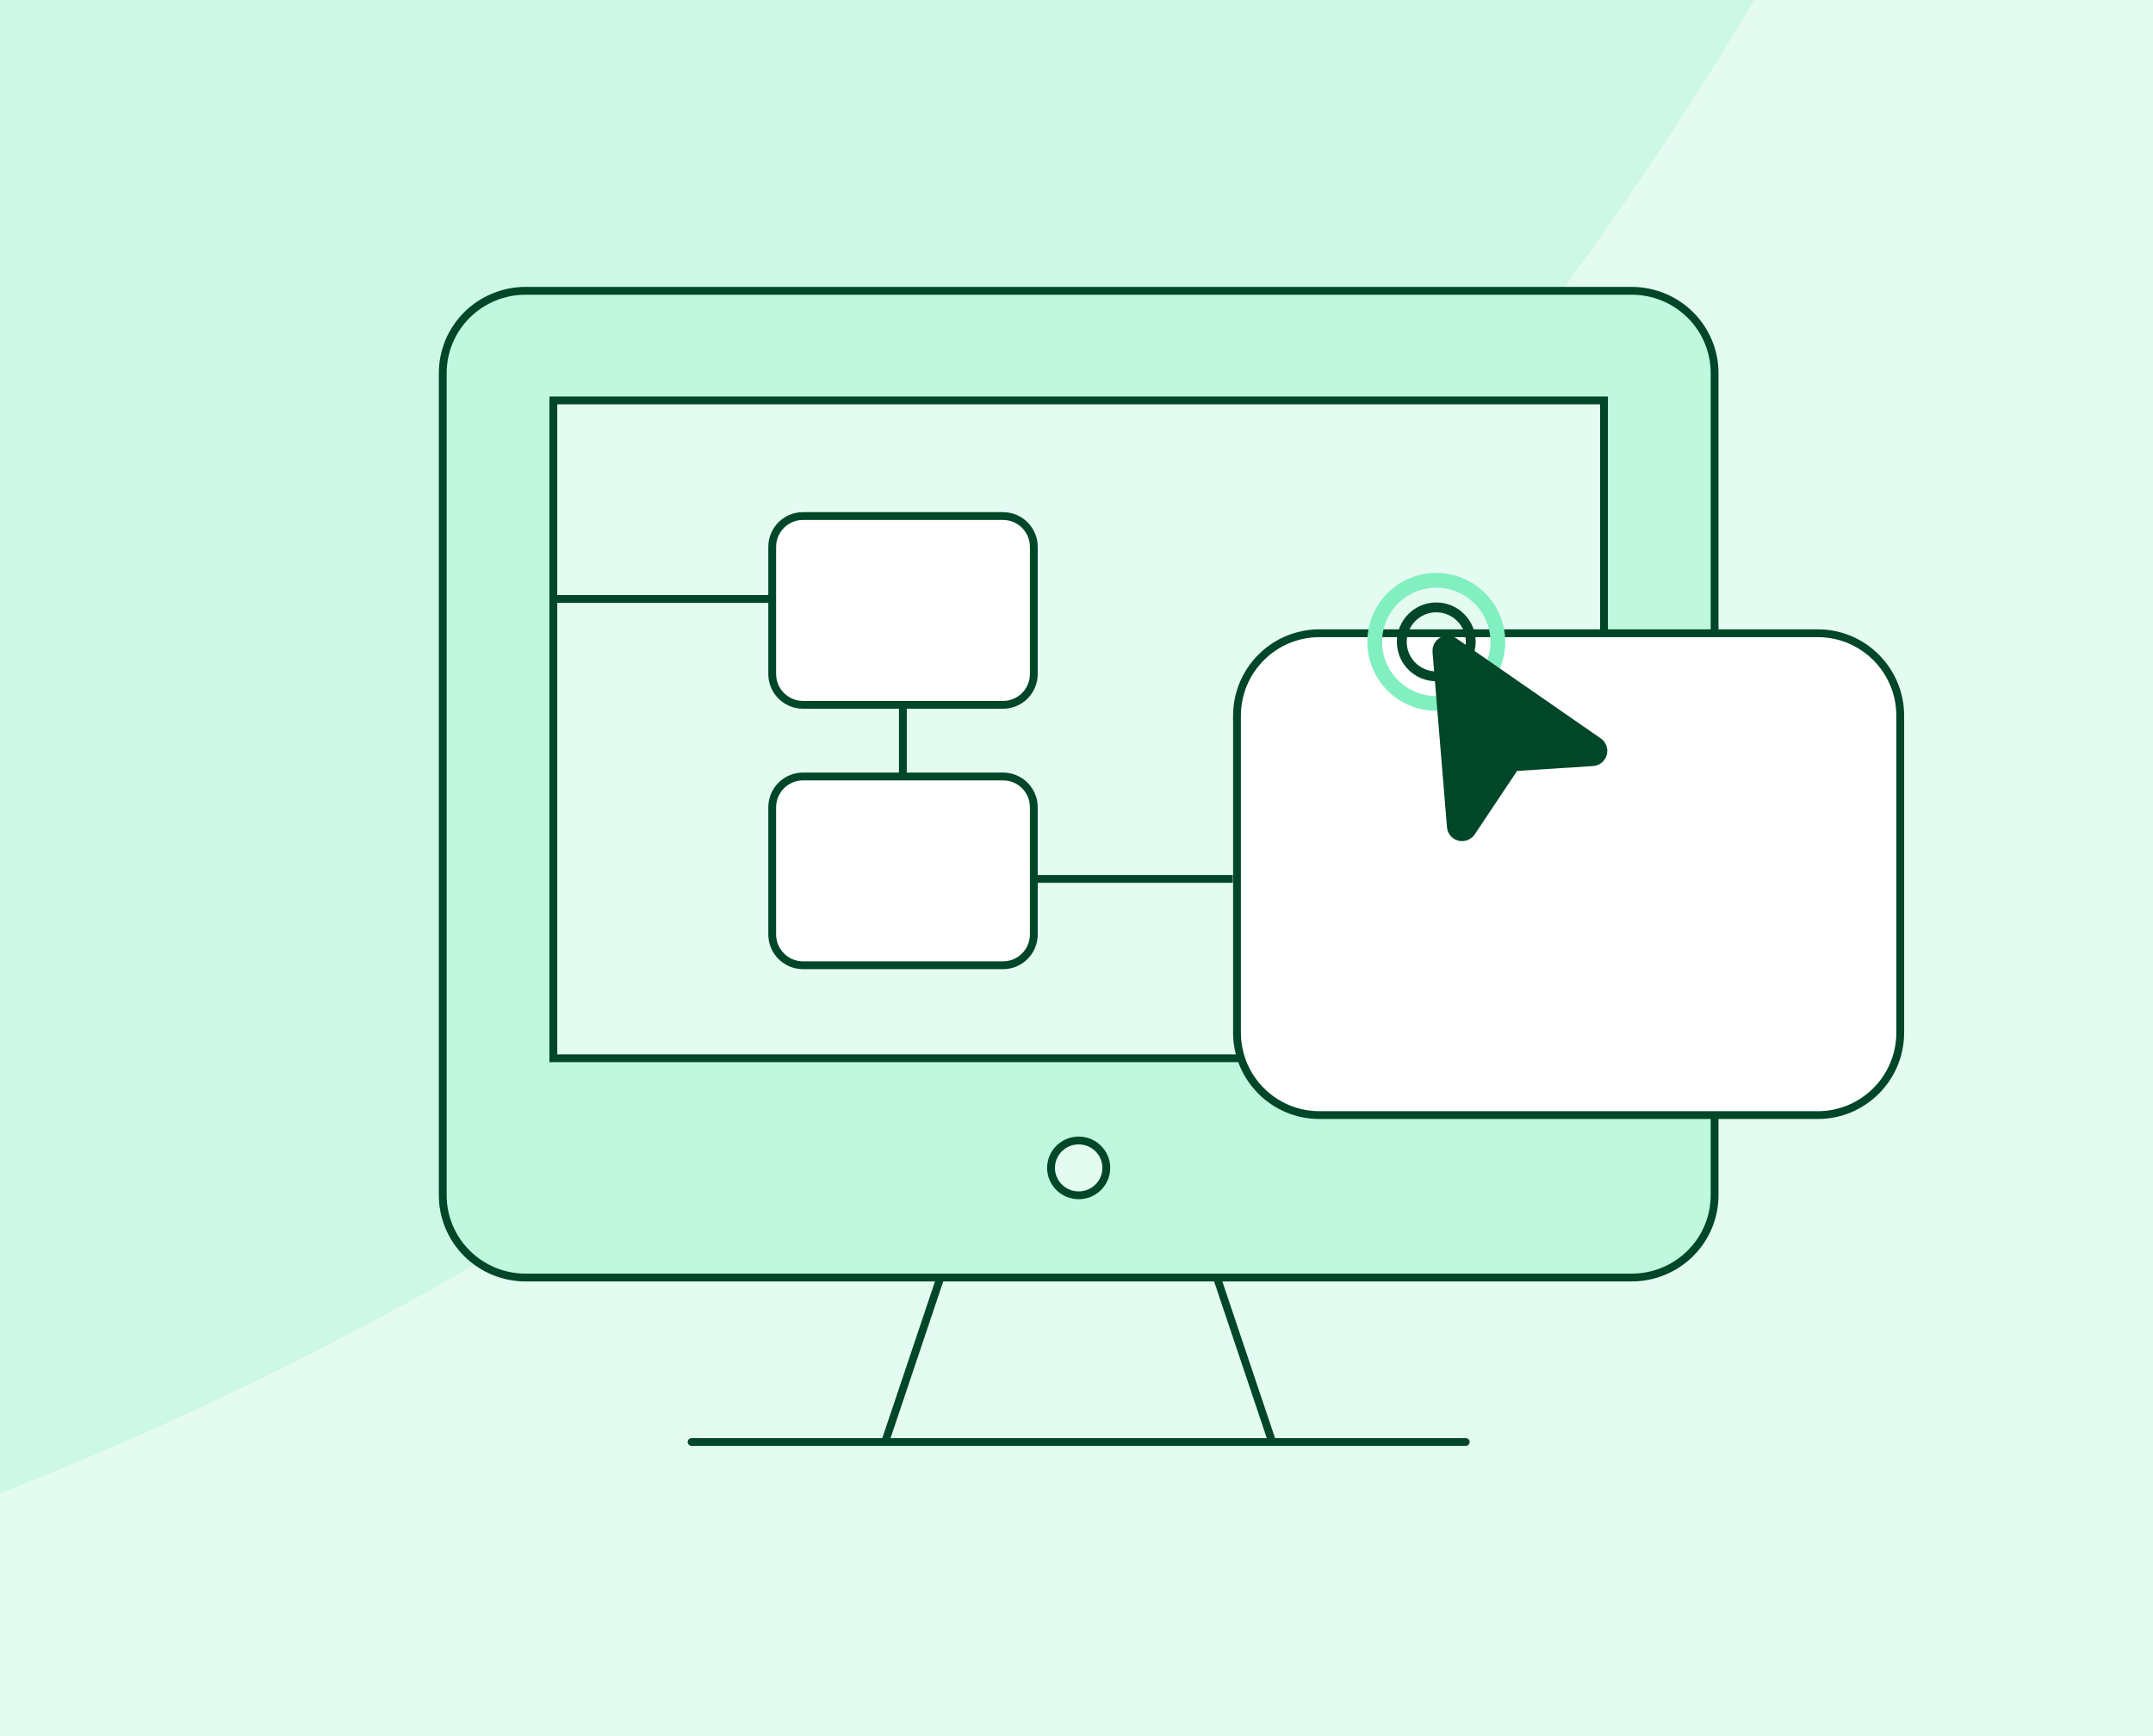
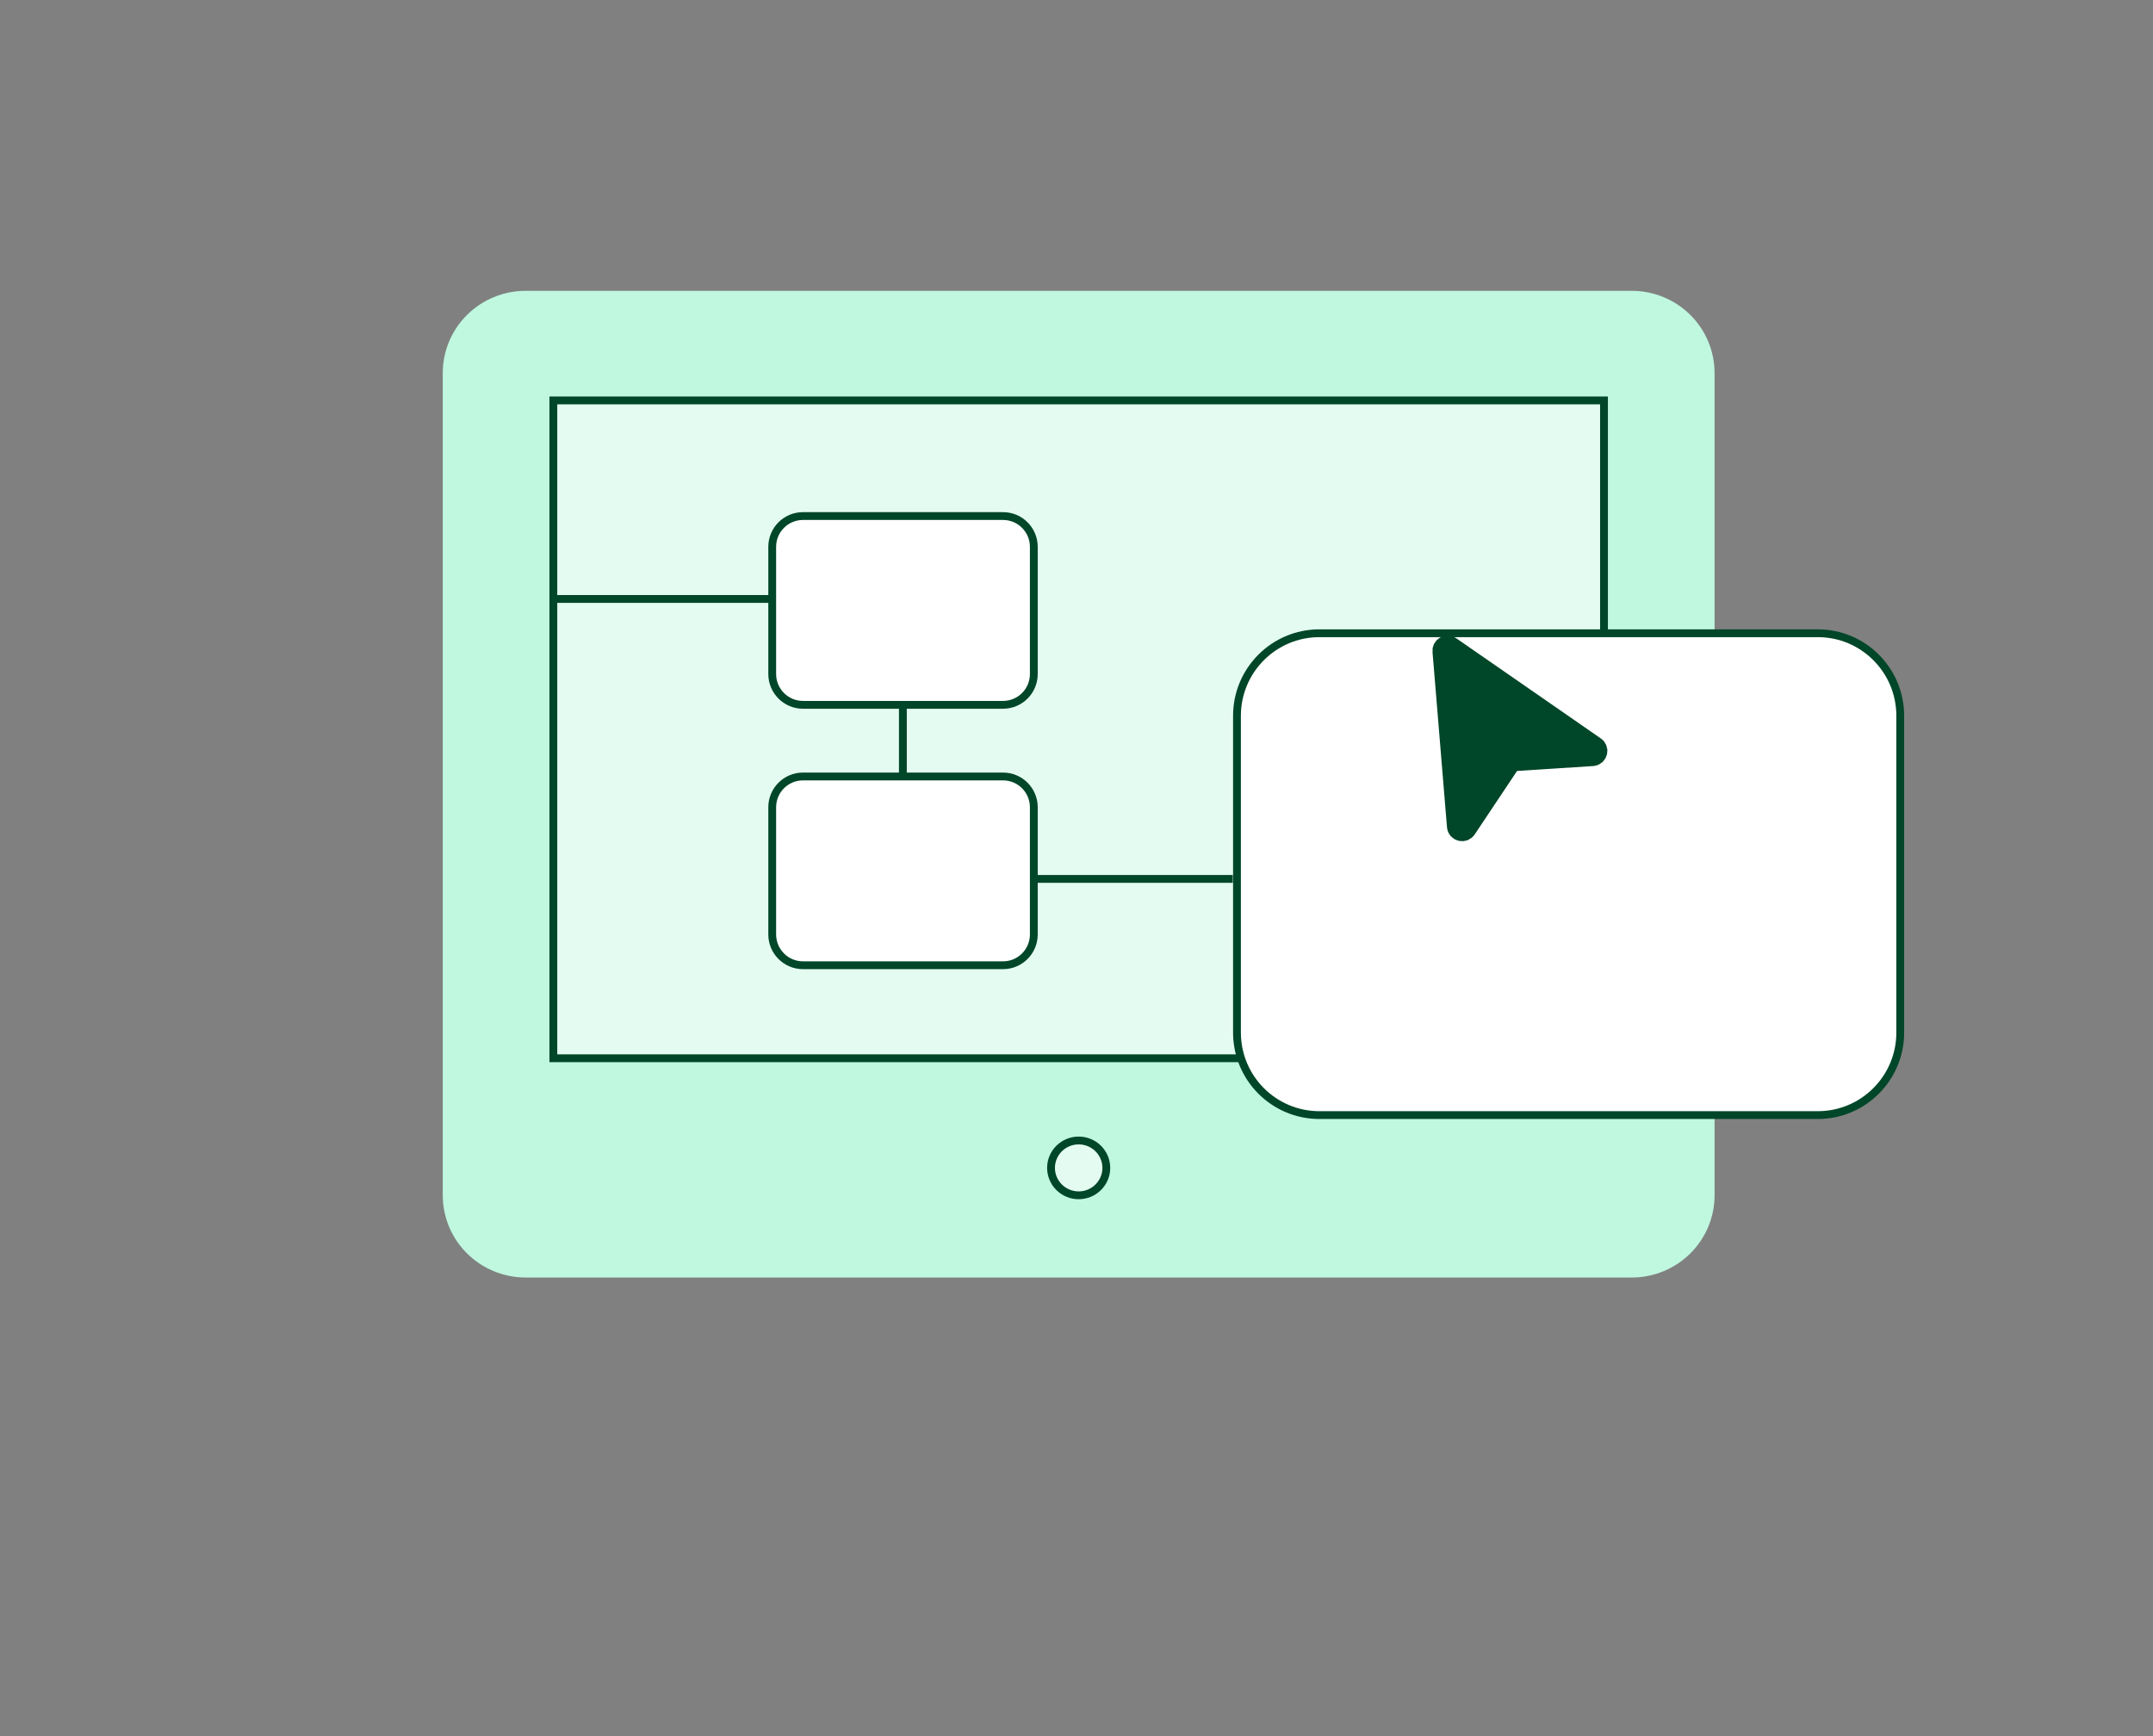
<svg xmlns="http://www.w3.org/2000/svg" width="496" height="400" viewBox="0 0 496 400" fill="none">
  <rect x="0" y="0" width="496" height="400" fill="#808080" stroke="none" />
  <g clip-path="url(#clip0_2816_4335)">
-     <rect width="496" height="400" fill="#E4FBF1" />
    <g opacity="0.5" clip-path="url(#clip1_2816_4335)">
      <g opacity="0.5">
        <path d="M1357.26 399.801C1349.23 400.035 1341.16 400.153 1333.07 400.153C882.718 400.153 517.633 35.068 517.633 -415.287C517.633 -423.379 517.751 -431.443 517.985 -439.478C981.421 -439.287 1357.07 -63.635 1357.26 399.801Z" fill="#81EFC0" />
        <path d="M1357.26 400.505C1349.23 400.271 1341.16 400.153 1333.07 400.153C882.718 400.153 517.633 765.238 517.633 1215.59C517.633 1223.68 517.751 1231.75 517.985 1239.78C981.422 1239.59 1357.07 863.941 1357.26 400.505Z" fill="#81EFC0" />
        <path d="M517.281 1239.78C517.515 1231.75 517.633 1223.68 517.633 1215.59C517.633 765.34 152.715 400.319 -297.499 400.153C152.715 399.987 517.633 34.965 517.633 -415.287C517.633 -423.379 517.515 -431.443 517.281 -439.478C53.845 -439.288 -321.808 -63.635 -321.998 399.801C-314.065 400.032 -306.103 400.15 -298.114 400.153C-306.103 400.156 -314.065 400.274 -321.998 400.505C-321.808 863.942 53.845 1239.59 517.281 1239.78Z" fill="#81EFC0" />
      </g>
      <path d="M518.628 -415.118C518.628 35.237 883.713 400.322 1334.07 400.322C883.713 400.322 518.628 765.407 518.628 1215.76C518.628 765.51 153.709 400.489 -296.505 400.323C153.709 400.157 518.628 35.135 518.628 -415.118Z" fill="#E4FBF1" />
    </g>
    <path d="M389.403 288.796C392.987 285.243 395 280.424 395 275.399V85.945C395 80.921 392.987 76.102 389.403 72.549C385.82 68.996 380.959 67 375.891 67H121.109C116.041 67 111.18 68.996 107.597 72.549C104.013 76.102 102 80.921 102 85.945V275.399C102 280.424 104.013 285.243 107.597 288.796C111.18 292.348 116.041 294.345 121.109 294.345H216.652H280.348H375.891C380.959 294.345 385.82 292.348 389.403 288.796Z" fill="#BFF7DF" />
-     <path d="M375.891 294.345C380.959 294.345 385.82 292.348 389.403 288.796C392.987 285.243 395 280.424 395 275.399V85.945C395 80.921 392.987 76.102 389.403 72.549C385.82 68.996 380.959 67 375.891 67H121.109C116.041 67 111.18 68.996 107.597 72.549C104.013 76.102 102 80.921 102 85.945V275.399C102 280.424 104.013 285.243 107.597 288.796C111.18 292.348 116.041 294.345 121.109 294.345M375.891 294.345H121.109M375.891 294.345H280.348M121.109 294.345H216.652M159.326 332.235H337.674M216.652 294.345L203.913 332.235H293.087L280.348 294.345M216.652 294.345H280.348" stroke="#004628" stroke-width="1.8" stroke-linecap="round" />
    <path fill-rule="evenodd" clip-rule="evenodd" d="M369.522 243.822H127.479V92.259H369.522V243.822ZM254.87 269.082C254.87 270.757 254.199 272.363 253.004 273.548C251.81 274.732 250.19 275.397 248.5 275.397C246.811 275.397 245.191 274.732 243.996 273.548C242.802 272.363 242.131 270.757 242.131 269.082C242.131 267.407 242.802 265.801 243.996 264.617C245.191 263.433 246.811 262.767 248.5 262.767C250.19 262.767 251.81 263.433 253.004 264.617C254.199 265.801 254.87 267.407 254.87 269.082Z" fill="#E4FBF1" stroke="#004628" stroke-width="1.8" stroke-linecap="round" />
    <path d="M128 138H208V202.5H284" stroke="#004628" stroke-width="1.8" />
    <path d="M184.985 118.9H231.081C234.993 118.901 238.166 122.076 238.166 125.997V155.295C238.166 159.215 234.993 162.391 231.081 162.392H184.985C181.074 162.391 177.901 159.215 177.9 155.295V125.997C177.9 122.076 181.073 118.901 184.985 118.9Z" fill="white" stroke="#004628" stroke-width="1.8" />
    <path d="M184.985 178.9H231.081C234.993 178.901 238.166 182.076 238.166 185.997V215.295C238.166 219.215 234.993 222.391 231.081 222.392H184.985C181.074 222.391 177.901 219.215 177.9 215.295V185.997C177.9 182.076 181.073 178.901 184.985 178.9Z" fill="white" stroke="#004628" stroke-width="1.8" />
    <path d="M303.962 145.9H418.779C429.267 145.9 437.771 154.414 437.771 164.92V237.896C437.771 248.402 429.267 256.916 418.779 256.916H303.962C293.475 256.916 284.971 248.402 284.971 237.896V164.92C284.971 154.414 293.475 145.9 303.962 145.9Z" fill="white" stroke="#004628" stroke-width="1.8" />
-     <circle cx="330.883" cy="147.883" r="14.181" stroke="#81EFC0" stroke-width="3.403" />
-     <circle cx="330.883" cy="147.884" r="7.941" stroke="#004628" stroke-width="2.269" />
    <path d="M332.337 150.021L335.673 190.412C335.764 191.511 337.189 191.879 337.801 190.962L347.875 175.86C348.076 175.559 348.406 175.368 348.768 175.345L366.883 174.172C367.983 174.1 368.377 172.682 367.471 172.054L334.159 148.969C333.351 148.409 332.256 149.041 332.337 150.021Z" fill="#004628" stroke="#004628" stroke-width="4.655" />
  </g>
  <defs>
    <clipPath id="clip0_2816_4335">
      <rect width="496" height="400" fill="white" />
    </clipPath>
    <clipPath id="clip1_2816_4335">
-       <rect width="1679.74" height="1734.31" fill="white" transform="translate(-322 -467)" />
-     </clipPath>
+       </clipPath>
  </defs>
</svg>